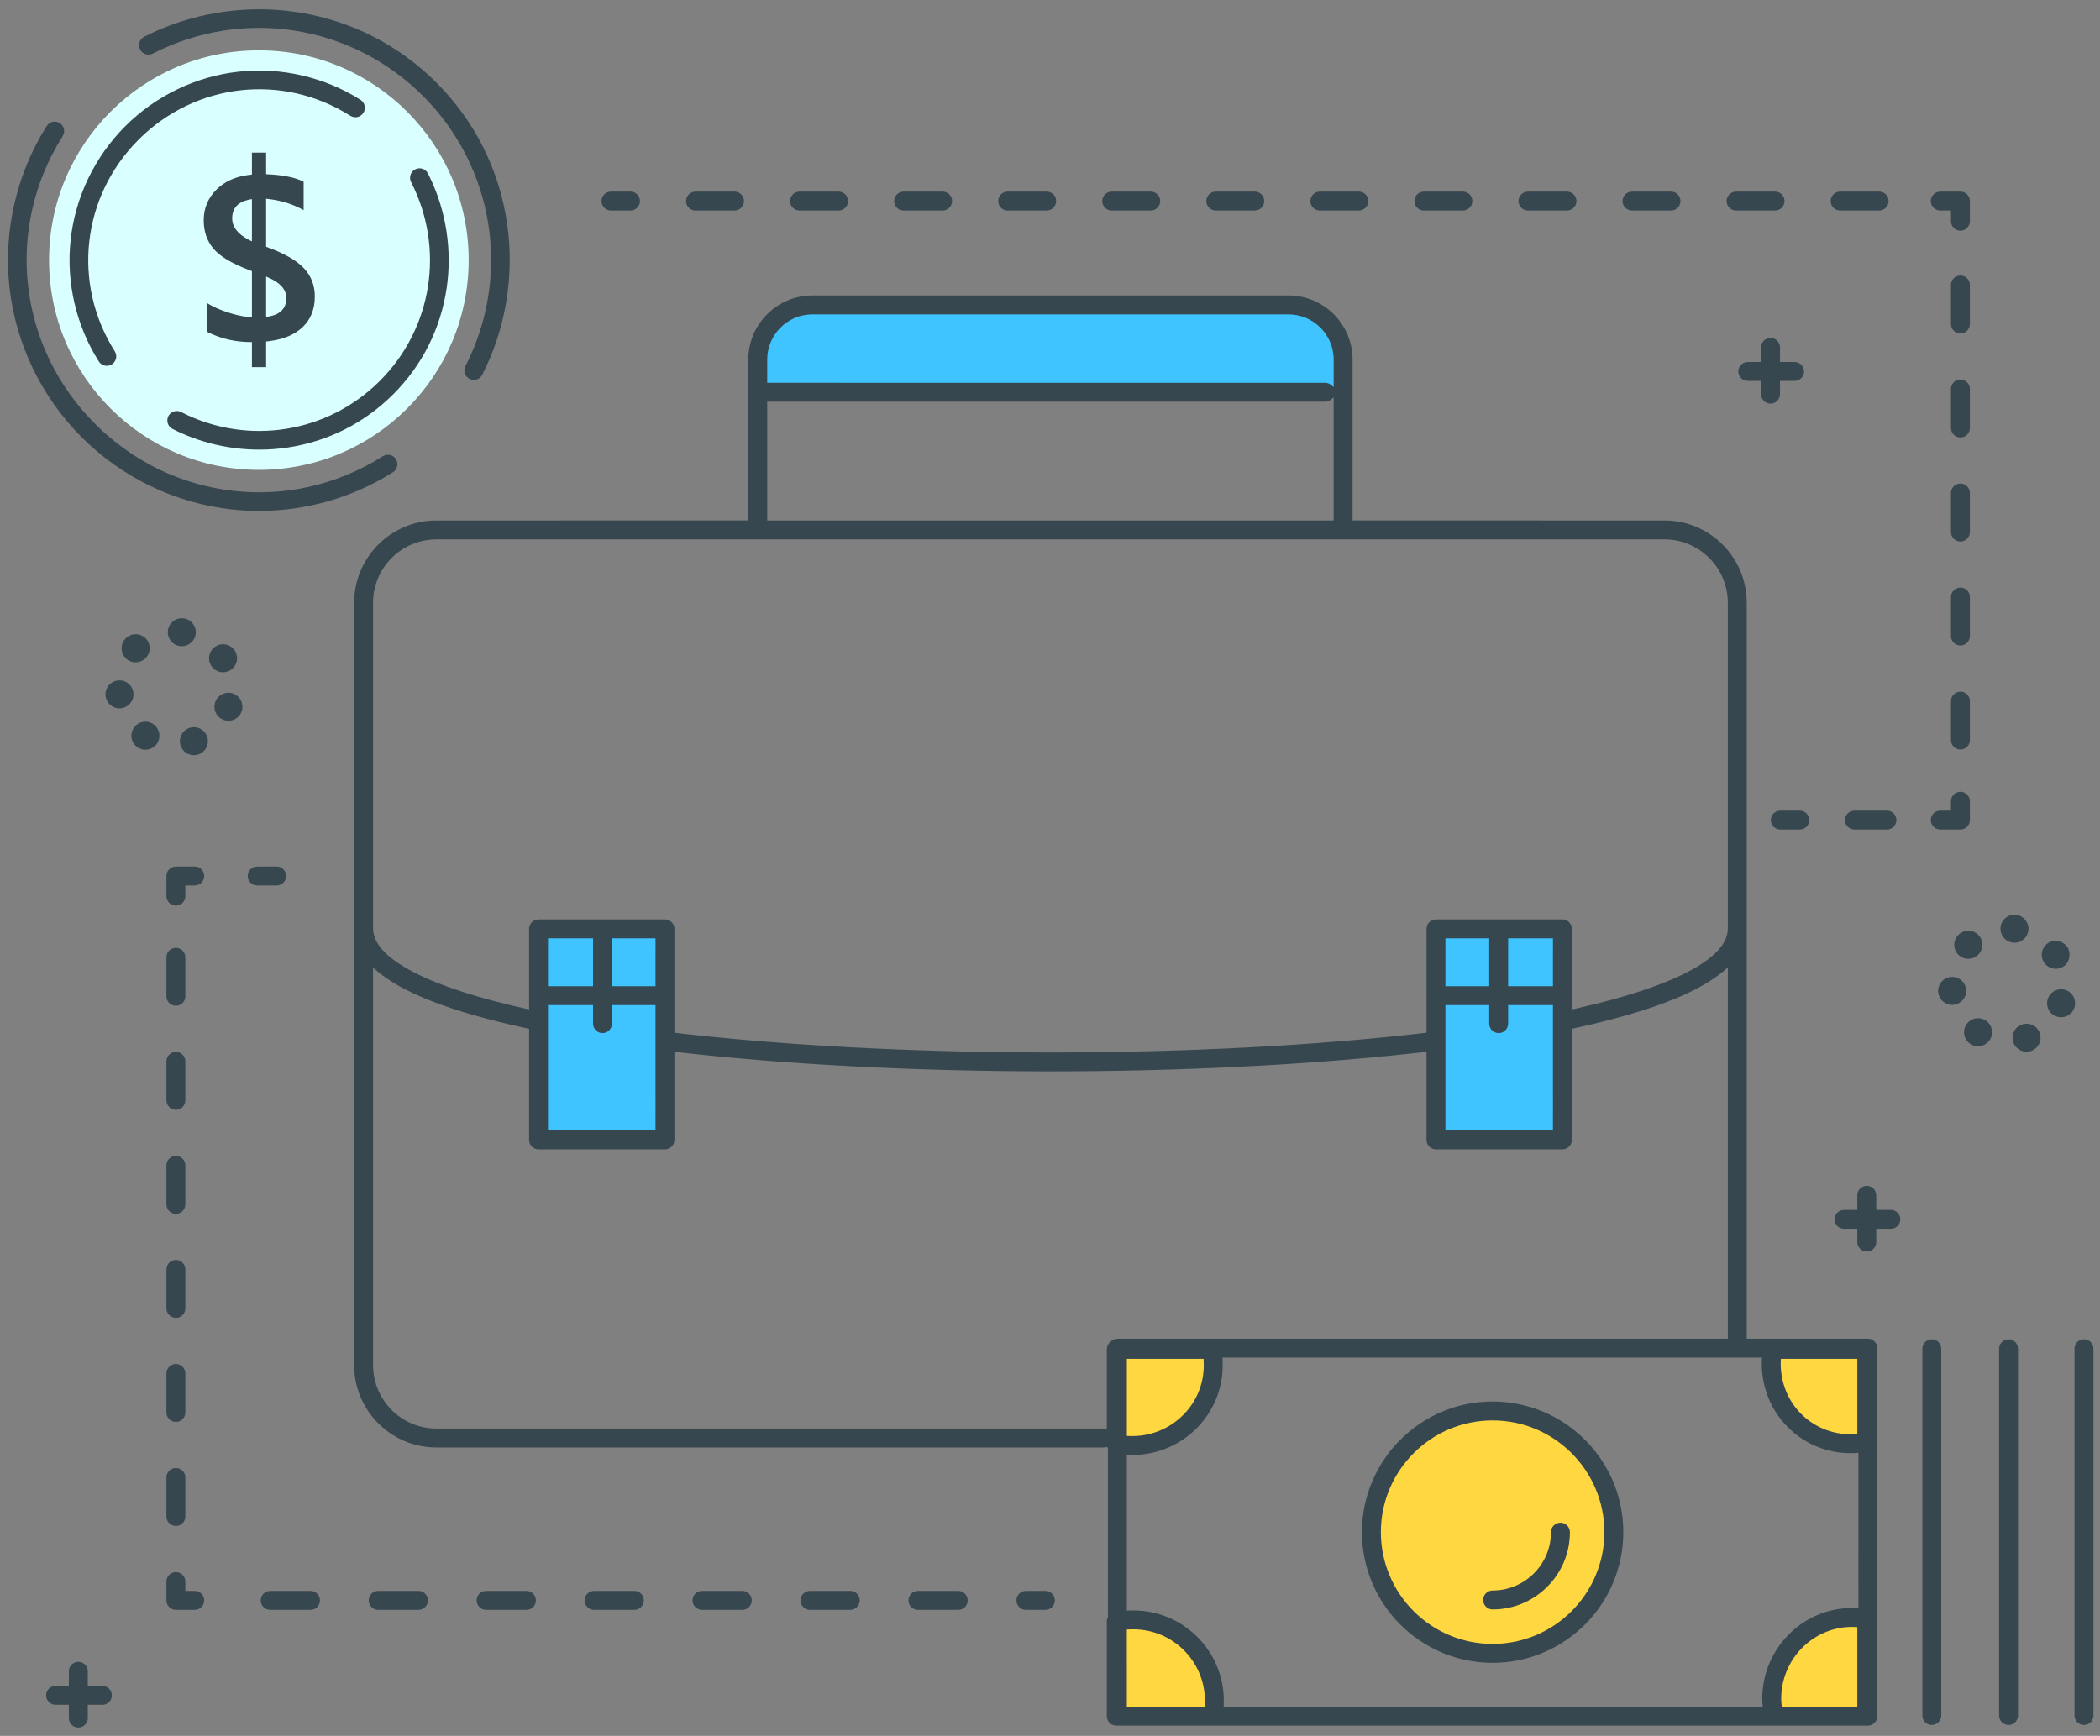
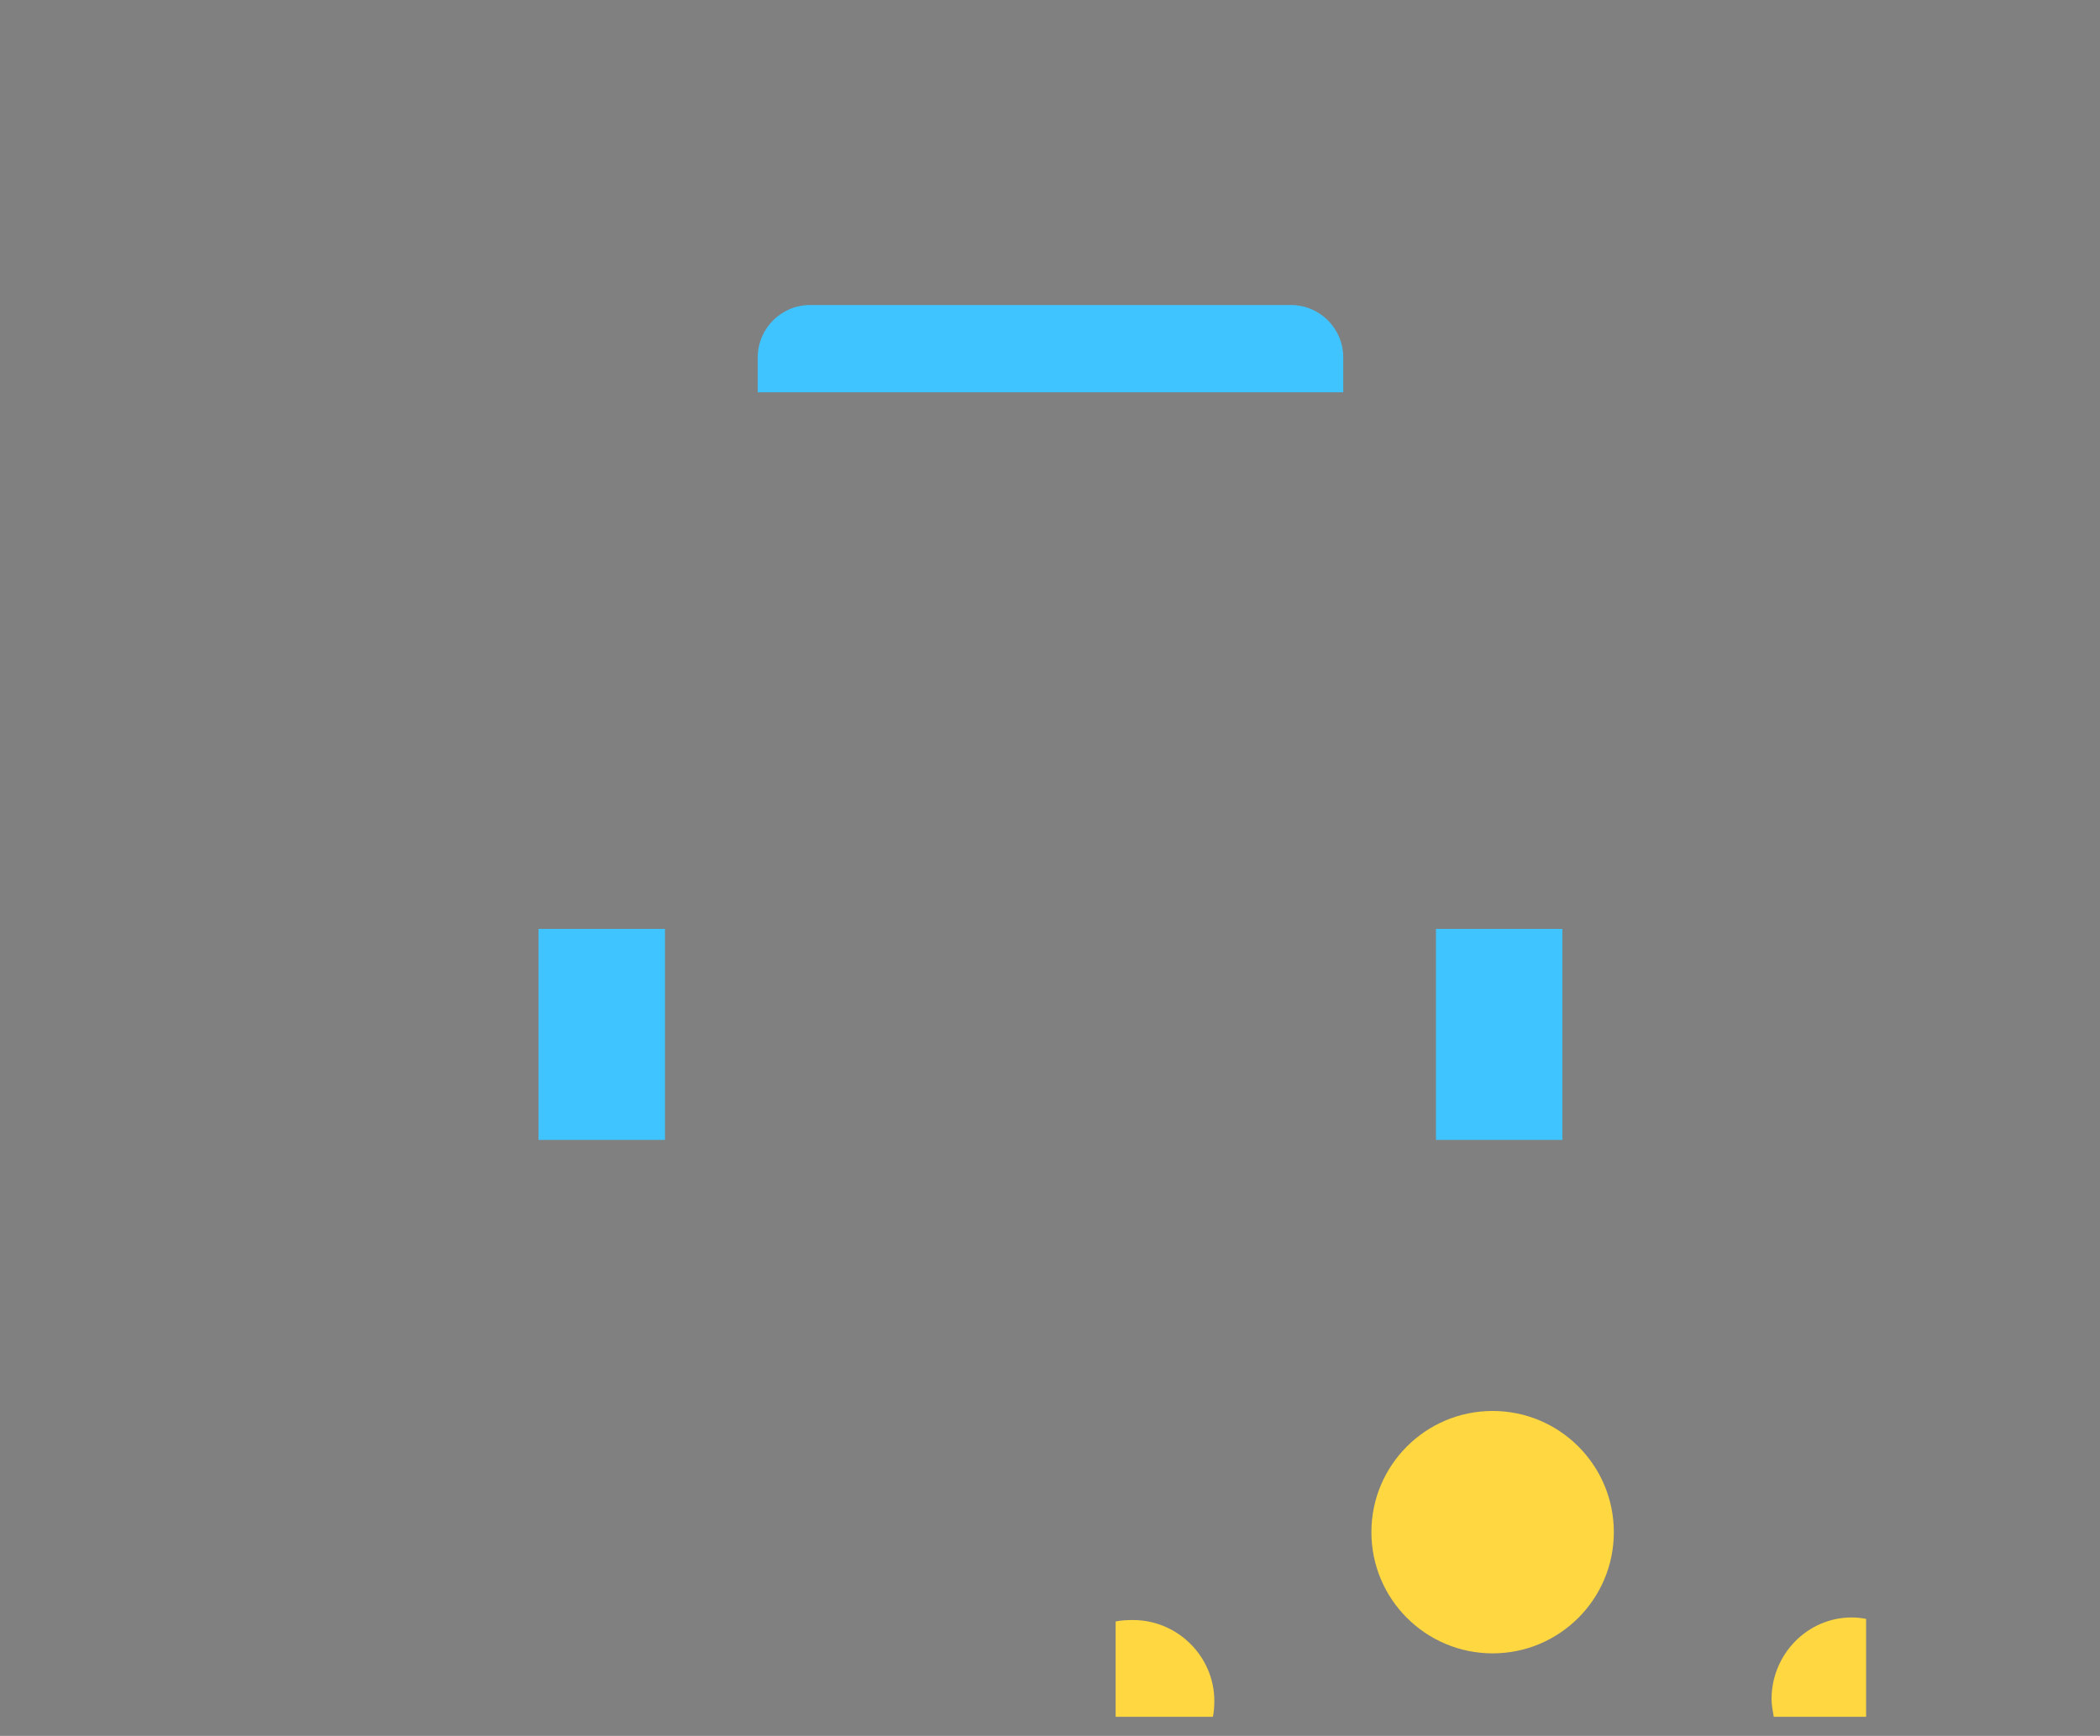
<svg xmlns="http://www.w3.org/2000/svg" width="329px" height="272px" viewBox="0 0 329 272" version="1.1">
  <rect x="0" y="0" width="329" height="272" fill="#808080" stroke="none" />
  <title>BD528150-2BFD-4B7D-B4AD-BCBB35127790</title>
  <g id="Page-1" stroke="none" stroke-width="1" fill="none" fill-rule="evenodd">
    <g id="Unity-Development-Services" transform="translate(-883, -1132)">
      <g id="Group-81" transform="translate(883, 1132)">
        <g id="Group-16" transform="translate(7, 7.145)">
-           <path d="M167.781,204.396 L167.781,219.132 C168.596,219.279 169.513,219.359 170.328,219.359 C177.306,219.359 183.044,213.849 183.044,206.872 C183.044,205.972 183.031,205.211 182.852,204.396 L167.781,204.396 Z" id="Fill-1" fill="#FFD740" />
-           <path d="M270.493,206.574 C270.493,213.551 275.954,219.105 282.931,219.105 C283.831,219.105 284.543,218.906 285.358,218.727 L285.358,204.396 L270.72,204.396 C270.573,205.211 270.493,205.758 270.493,206.574" id="Fill-3" fill="#FFD740" />
          <path d="M270.544,259.084 C270.544,259.984 270.708,260.842 270.886,261.86 L285.358,261.86 L285.358,246.524 C284.543,246.376 283.925,246.296 283.11,246.296 C276.132,246.296 270.544,252.107 270.544,259.084" id="Fill-5" fill="#FFD740" />
          <path d="M170.507,246.701 C169.608,246.701 168.596,246.749 167.781,246.928 L167.781,261.86 L183.018,261.86 C183.165,261.249 183.246,260.198 183.246,259.382 C183.246,252.405 177.485,246.701 170.507,246.701" id="Fill-7" fill="#FFD740" />
          <path d="M226.844,213.942 C216.356,213.942 207.853,222.444 207.853,232.932 C207.853,243.421 216.356,251.923 226.844,251.923 C237.333,251.923 245.835,243.421 245.835,232.932 C245.835,222.444 237.333,213.942 226.844,213.942" id="Fill-9" fill="#FFD740" />
          <polygon id="Fill-11" fill="#40C4FF" points="77.371 171.47 97.18 171.47 97.18 138.404 77.371 138.404" />
          <polygon id="Fill-13" fill="#40C4FF" points="217.968 171.47 237.776 171.47 237.776 138.404 217.968 138.404" />
          <path d="M195.23,40.648 L119.926,40.648 C115.391,40.648 111.715,44.324 111.715,48.859 L111.715,54.317 L203.441,54.317 L203.441,48.859 C203.441,44.324 199.765,40.648 195.23,40.648" id="Fill-14" fill="#40C4FF" />
-           <path d="M33.556,0.742 C15.403,0.742 0.687,15.458 0.687,33.611 C0.687,51.764 15.403,66.48 33.556,66.48 C51.709,66.48 66.424,51.764 66.424,33.611 C66.424,15.458 51.709,0.742 33.556,0.742" id="Fill-15" fill="#D9FFFF" />
        </g>
        <g id="Group-43" transform="translate(0.657, 0.673)" fill="#37474F">
-           <path d="M11.615,259.718 C12.433,259.718 13.097,260.382 13.097,261.2 L13.097,261.2 L13.096,263.487 L15.384,263.488 L15.527,263.495 C16.279,263.566 16.867,264.2 16.867,264.97 C16.867,265.788 16.203,266.452 15.384,266.452 L15.384,266.452 L13.096,266.451 L13.097,268.536 L13.09,268.679 C13.018,269.43 12.385,270.018 11.615,270.018 C10.796,270.018 10.133,269.354 10.133,268.536 L10.133,268.536 L10.131,266.451 L8.048,266.452 L7.906,266.445 C7.154,266.373 6.567,265.74 6.567,264.97 C6.567,264.151 7.23,263.488 8.049,263.488 L8.049,263.488 L10.131,263.487 L10.133,261.2 L10.139,261.057 C10.211,260.306 10.844,259.718 11.615,259.718 Z M201.199,45.623 L201.475,45.627 C206.889,45.774 211.248,50.224 211.248,55.672 L211.248,55.672 L211.248,80.879 L260.106,80.88 L260.415,80.883 C267.381,81.048 272.997,86.766 272.997,93.77 L272.997,93.77 L272.997,209.092 L291.973,209.092 L292.116,209.099 C292.867,209.171 293.455,209.804 293.455,210.574 L293.455,210.574 L293.455,268.234 L293.448,268.377 C293.377,269.128 292.744,269.716 291.973,269.716 L291.973,269.716 L174.402,269.716 L174.34,269.712 L174.225,269.712 L174.083,269.705 C173.332,269.634 172.744,269 172.744,268.23 L172.744,268.23 L172.744,253.4 L172.753,253.23 C172.773,253.063 172.82,252.901 172.894,252.75 L172.894,252.75 L172.919,252.64 L172.919,226.362 L172.894,226.255 L172.794,226.044 L172.596,226.094 L172.484,226.117 C172.408,226.129 172.329,226.135 172.25,226.135 L172.25,226.135 L67.718,226.135 L67.41,226.132 C60.443,225.968 54.827,220.249 54.827,213.245 L54.827,213.245 L54.827,93.77 L54.83,93.462 C54.995,86.496 60.713,80.88 67.718,80.88 L67.718,80.88 L116.576,80.879 L116.576,55.672 L116.58,55.396 C116.727,49.982 121.177,45.623 126.626,45.623 L126.626,45.623 L201.199,45.623 Z M325.833,209.182 C326.652,209.182 327.316,209.846 327.316,210.664 L327.316,210.664 L327.316,268.128 L327.309,268.271 C327.237,269.023 326.604,269.61 325.833,269.61 C325.015,269.61 324.351,268.947 324.351,268.128 L324.351,268.128 L324.351,210.664 L324.358,210.521 C324.43,209.77 325.063,209.182 325.833,209.182 Z M301.992,209.182 C302.81,209.182 303.474,209.846 303.474,210.664 L303.474,210.664 L303.474,268.128 L303.467,268.271 C303.395,269.023 302.762,269.61 301.992,269.61 C301.173,269.61 300.51,268.947 300.51,268.128 L300.51,268.128 L300.51,210.664 L300.517,210.521 C300.588,209.77 301.222,209.182 301.992,209.182 Z M314.015,209.182 C314.833,209.182 315.497,209.846 315.497,210.664 L315.497,210.664 L315.497,268.128 L315.49,268.271 C315.418,269.023 314.785,269.61 314.015,269.61 C313.196,269.61 312.533,268.947 312.533,268.128 L312.533,268.128 L312.533,210.664 L312.539,210.521 C312.611,209.77 313.244,209.182 314.015,209.182 Z M275.387,212.055 L190.863,212.057 L190.885,212.548 C190.892,212.781 190.895,213.022 190.895,213.292 C190.895,221.023 184.538,227.313 176.723,227.313 C176.533,227.313 176.34,227.309 176.145,227.301 L176.145,227.301 L175.885,227.291 L175.885,251.692 L176.528,251.669 L176.901,251.665 C184.715,251.665 191.071,258.008 191.071,265.803 C191.071,266.019 191.066,266.253 191.056,266.49 L191.056,266.49 L191.044,266.751 L275.5,266.752 L275.476,266.48 L275.451,266.151 C275.438,265.933 275.431,265.719 275.431,265.505 C275.431,257.664 281.745,251.286 289.505,251.286 C289.754,251.286 289.991,251.292 290.227,251.306 L290.227,251.306 L290.491,251.32 L290.493,226.959 L290.218,226.987 L289.921,227.013 C289.723,227.026 289.525,227.033 289.326,227.033 C285.557,227.033 282.037,225.577 279.412,222.933 C276.795,220.297 275.354,216.768 275.354,212.995 C275.354,212.759 275.36,212.536 275.372,212.319 L275.372,212.319 L275.387,212.055 Z M176.901,254.629 C176.635,254.629 176.332,254.636 176.118,254.648 L176.118,254.648 L175.881,254.661 L175.884,266.748 L188.073,266.748 L188.087,266.512 L188.102,266.154 L188.107,265.803 C188.107,259.641 183.08,254.629 176.901,254.629 Z M289.504,254.25 C283.378,254.25 278.395,259.299 278.395,265.505 C278.395,265.835 278.416,266.16 278.461,266.528 L278.461,266.528 L278.487,266.748 L290.321,266.748 L290.321,254.28 L290.085,254.267 L289.695,254.252 Z M233.188,218.931 C244.476,218.931 253.661,228.116 253.661,239.404 C253.661,250.693 244.476,259.877 233.188,259.877 C221.899,259.877 212.715,250.693 212.715,239.404 C212.715,228.116 221.899,218.931 233.188,218.931 Z M233.188,221.895 C223.533,221.895 215.679,229.75 215.679,239.404 C215.679,249.059 223.533,256.913 233.188,256.913 C242.842,256.913 250.696,249.059 250.696,239.404 C250.696,229.75 242.842,221.895 233.188,221.895 Z M64.901,248.612 L65.044,248.619 C65.796,248.691 66.383,249.324 66.383,250.094 C66.383,250.913 65.72,251.576 64.901,251.576 L64.901,251.576 L58.584,251.576 L58.442,251.57 C57.69,251.498 57.102,250.865 57.102,250.094 C57.102,249.276 57.766,248.612 58.584,248.612 L58.584,248.612 L64.901,248.612 Z M163.12,248.612 L163.263,248.619 C164.014,248.691 164.602,249.324 164.602,250.094 C164.602,250.913 163.939,251.576 163.12,251.576 L163.12,251.576 L160.064,251.576 L159.921,251.57 C159.169,251.498 158.582,250.865 158.582,250.094 C158.582,249.276 159.245,248.612 160.064,248.612 L160.064,248.612 L163.12,248.612 Z M81.815,248.612 L81.957,248.619 C82.709,248.691 83.297,249.324 83.297,250.094 C83.297,250.913 82.633,251.576 81.815,251.576 L81.815,251.576 L75.498,251.576 L75.355,251.57 C74.603,251.498 74.016,250.865 74.016,250.094 C74.016,249.276 74.679,248.612 75.498,248.612 L75.498,248.612 L81.815,248.612 Z M26.898,245.658 C27.716,245.658 28.38,246.321 28.38,247.14 L28.38,247.14 L28.38,248.612 L29.852,248.612 L29.995,248.619 C30.747,248.691 31.334,249.324 31.334,250.094 C31.334,250.913 30.671,251.576 29.852,251.576 L29.852,251.576 L26.898,251.576 L26.755,251.57 C26.003,251.498 25.416,250.865 25.416,250.094 L25.416,250.094 L25.416,247.14 L25.422,246.997 C25.494,246.245 26.127,245.658 26.898,245.658 Z M98.728,248.612 L98.871,248.619 C99.622,248.691 100.21,249.324 100.21,250.094 C100.21,250.913 99.546,251.576 98.728,251.576 L98.728,251.576 L92.411,251.576 L92.268,251.57 C91.517,251.498 90.929,250.865 90.929,250.094 C90.929,249.276 91.592,248.612 92.411,248.612 L92.411,248.612 L98.728,248.612 Z M115.641,248.612 L115.784,248.619 C116.535,248.691 117.123,249.324 117.123,250.094 C117.123,250.913 116.459,251.576 115.641,251.576 L115.641,251.576 L109.324,251.576 L109.181,251.57 C108.43,251.498 107.842,250.865 107.842,250.094 C107.842,249.276 108.506,248.612 109.324,248.612 L109.324,248.612 L115.641,248.612 Z M132.554,248.612 L132.697,248.619 C133.448,248.691 134.036,249.324 134.036,250.094 C134.036,250.913 133.373,251.576 132.554,251.576 L132.554,251.576 L126.237,251.576 L126.095,251.57 C125.343,251.498 124.755,250.865 124.755,250.094 C124.755,249.276 125.419,248.612 126.237,248.612 L126.237,248.612 L132.554,248.612 Z M149.467,248.612 L149.61,248.619 C150.362,248.691 150.95,249.324 150.95,250.094 C150.95,250.913 150.286,251.576 149.467,251.576 L149.467,251.576 L143.15,251.576 L143.008,251.57 C142.256,251.498 141.668,250.865 141.668,250.094 C141.668,249.276 142.332,248.612 143.15,248.612 L143.15,248.612 L149.467,248.612 Z M47.988,248.612 L48.131,248.619 C48.882,248.691 49.47,249.324 49.47,250.094 C49.47,250.913 48.807,251.576 47.988,251.576 L47.988,251.576 L41.671,251.576 L41.529,251.57 C40.777,251.498 40.189,250.865 40.189,250.094 C40.189,249.276 40.853,248.612 41.671,248.612 L41.671,248.612 L47.988,248.612 Z M243.812,237.922 C244.63,237.922 245.294,238.586 245.294,239.404 C245.294,246.079 239.863,251.51 233.188,251.51 C232.369,251.51 231.705,250.847 231.705,250.028 C231.705,249.21 232.369,248.546 233.188,248.546 C238.229,248.546 242.33,244.445 242.33,239.404 C242.33,238.586 242.993,237.922 243.812,237.922 Z M26.898,229.356 C27.716,229.356 28.38,230.019 28.38,230.838 L28.38,230.838 L28.38,236.951 L28.373,237.094 C28.301,237.845 27.668,238.433 26.898,238.433 C26.079,238.433 25.416,237.769 25.416,236.951 L25.416,236.951 L25.416,230.838 L25.422,230.695 C25.494,229.944 26.127,229.356 26.898,229.356 Z M175.884,212.248 L175.884,224.322 L176.314,224.342 C176.449,224.347 176.591,224.349 176.723,224.349 C182.903,224.349 187.931,219.39 187.931,213.292 C187.931,212.983 187.927,212.732 187.916,212.487 L187.916,212.487 L187.906,212.248 L175.884,212.248 Z M290.321,212.248 L278.345,212.248 L278.332,212.484 L278.322,212.733 L278.318,212.995 C278.318,219.202 283.155,224.069 289.325,224.069 C289.595,224.069 289.895,224.049 290.11,224.015 L290.11,224.015 L290.321,223.982 L290.321,212.248 Z M270.034,150.915 L269.619,151.28 L269.303,151.551 C268.118,152.539 266.651,153.482 264.904,154.377 C260.428,156.671 254.003,158.728 245.8,160.492 L245.8,160.492 L245.603,160.534 L245.602,177.942 L245.595,178.084 C245.523,178.836 244.89,179.424 244.12,179.424 L244.12,179.424 L224.311,179.424 L224.168,179.417 C223.417,179.345 222.829,178.712 222.829,177.942 L222.829,177.942 L222.829,164.133 L221.886,164.243 L220.525,164.394 C203.658,166.236 183.985,167.202 163.917,167.202 C143.032,167.202 122.589,166.157 105.282,164.167 L105.282,164.167 L105.004,164.135 L105.005,177.942 L104.998,178.084 C104.926,178.836 104.293,179.424 103.523,179.424 L103.523,179.424 L83.714,179.424 L83.572,179.417 C82.82,179.345 82.232,178.712 82.232,177.942 L82.232,177.942 L82.232,160.534 L81.382,160.35 C69.913,157.838 62.238,154.841 58.205,151.307 L58.205,151.307 L57.79,150.943 L57.79,213.245 L57.795,213.522 C57.942,218.868 62.337,223.171 67.718,223.171 L67.718,223.171 L172.25,223.171 L172.355,223.175 L172.459,223.186 L172.744,223.226 L172.744,210.766 L172.752,210.611 C172.789,210.254 172.954,209.926 173.215,209.682 C173.519,209.302 173.943,209.092 174.402,209.092 L174.402,209.092 L270.034,209.092 L270.034,150.915 Z M26.898,213.054 C27.716,213.054 28.38,213.717 28.38,214.536 L28.38,214.536 L28.38,220.649 L28.373,220.792 C28.301,221.543 27.668,222.131 26.898,222.131 C26.079,222.131 25.416,221.467 25.416,220.649 L25.416,220.649 L25.416,214.536 L25.422,214.393 C25.494,213.642 26.127,213.054 26.898,213.054 Z M26.898,196.752 C27.716,196.752 28.38,197.416 28.38,198.234 L28.38,198.234 L28.38,204.347 L28.373,204.49 C28.301,205.241 27.668,205.829 26.898,205.829 C26.079,205.829 25.416,205.166 25.416,204.347 L25.416,204.347 L25.416,198.234 L25.422,198.091 C25.494,197.34 26.127,196.752 26.898,196.752 Z M291.803,185.137 C292.622,185.137 293.285,185.8 293.285,186.619 L293.285,186.619 L293.285,188.906 L295.573,188.907 L295.716,188.913 C296.467,188.985 297.055,189.618 297.055,190.389 C297.055,191.207 296.392,191.871 295.573,191.871 L295.573,191.871 L293.285,191.87 L293.285,193.955 L293.279,194.097 C293.207,194.849 292.574,195.437 291.803,195.437 C290.985,195.437 290.321,194.773 290.321,193.955 L290.321,193.955 L290.321,191.87 L288.237,191.871 L288.094,191.864 C287.343,191.792 286.755,191.159 286.755,190.389 C286.755,189.57 287.419,188.907 288.237,188.907 L288.237,188.907 L290.321,188.906 L290.321,186.619 L290.328,186.476 C290.4,185.725 291.033,185.137 291.803,185.137 Z M26.898,180.45 C27.716,180.45 28.38,181.114 28.38,181.932 L28.38,181.932 L28.38,188.045 L28.373,188.188 C28.301,188.94 27.668,189.527 26.898,189.527 C26.079,189.527 25.416,188.864 25.416,188.045 L25.416,188.045 L25.416,181.932 L25.422,181.789 C25.494,181.038 26.127,180.45 26.898,180.45 Z M92.253,156.821 L85.196,156.821 L85.196,176.46 L102.041,176.46 L102.04,156.821 L95.217,156.821 L95.217,159.721 L95.211,159.863 C95.139,160.615 94.506,161.203 93.735,161.203 C92.917,161.203 92.253,160.539 92.253,159.721 L92.253,159.721 L92.253,156.821 Z M232.653,156.821 L225.793,156.821 L225.793,176.46 L242.638,176.46 L242.637,156.821 L235.617,156.821 L235.617,159.721 L235.611,159.864 C235.539,160.615 234.906,161.203 234.135,161.203 C233.317,161.203 232.653,160.539 232.653,159.721 L232.653,159.721 L232.653,156.821 Z M26.898,164.148 C27.716,164.148 28.38,164.812 28.38,165.63 L28.38,165.63 L28.38,171.743 L28.373,171.886 C28.301,172.638 27.668,173.225 26.898,173.225 C26.079,173.225 25.416,172.562 25.416,171.743 L25.416,171.743 L25.416,165.63 L25.422,165.487 C25.494,164.736 26.127,164.148 26.898,164.148 Z M260.106,83.844 L67.718,83.844 L67.44,83.848 C62.094,83.995 57.791,88.389 57.791,93.77 L57.791,93.77 L57.793,144.657 L57.805,144.812 L57.81,145.037 C58.009,149.65 66.738,154.088 81.928,157.435 L81.928,157.435 L82.232,157.502 L82.232,144.876 L82.239,144.733 C82.311,143.982 82.944,143.394 83.714,143.394 L83.714,143.394 L103.523,143.394 L103.666,143.401 C104.417,143.473 105.005,144.106 105.005,144.876 L105.005,144.876 L105.005,161.15 L106.349,161.305 L107.976,161.485 C142.848,165.261 188.369,165.153 222.609,161.176 L222.609,161.176 L222.831,161.151 L222.829,144.876 L222.836,144.733 C222.908,143.982 223.541,143.394 224.311,143.394 L224.311,143.394 L244.12,143.394 L244.263,143.401 C245.014,143.473 245.602,144.106 245.602,144.876 L245.602,144.876 L245.602,157.502 L246.434,157.318 C261.476,153.944 270.027,149.493 270.027,144.876 L270.027,144.876 L270.033,144.757 L270.033,93.77 L270.029,93.493 C269.882,88.147 265.488,83.844 260.106,83.844 L260.106,83.844 Z M316.113,159.857 C317.259,159.46 318.51,160.066 318.909,161.211 L318.909,161.211 L318.955,161.361 C319.254,162.463 318.652,163.625 317.557,164.004 C317.323,164.086 317.081,164.127 316.836,164.127 C315.908,164.127 315.07,163.542 314.762,162.653 C314.363,161.507 314.968,160.256 316.113,159.857 Z M307.383,159.897 C308.03,158.871 309.385,158.565 310.41,159.211 L310.41,159.211 L310.546,159.303 C311.462,159.981 311.713,161.26 311.096,162.238 C310.69,162.884 309.987,163.263 309.237,163.263 C308.824,163.263 308.421,163.149 308.07,162.925 C307.042,162.277 306.735,160.921 307.383,159.897 Z M320.178,155.808 C320.578,154.663 321.83,154.062 322.975,154.463 L322.975,154.463 L323.121,154.52 C324.17,154.972 324.704,156.166 324.319,157.262 C324.009,158.147 323.172,158.729 322.248,158.729 C321.999,158.729 321.755,158.688 321.521,158.605 C320.377,158.204 319.775,156.951 320.178,155.808 Z M26.898,147.846 C27.716,147.846 28.38,148.51 28.38,149.328 L28.38,149.328 L28.38,155.442 L28.373,155.584 C28.301,156.336 27.668,156.924 26.898,156.924 C26.079,156.924 25.416,156.26 25.416,155.442 L25.416,155.442 L25.416,149.328 L25.422,149.186 C25.494,148.434 26.127,147.846 26.898,147.846 Z M304.933,152.411 C306.139,152.276 307.225,153.143 307.359,154.348 L307.359,154.348 L307.371,154.505 C307.418,155.646 306.574,156.645 305.421,156.774 C305.342,156.783 305.26,156.787 305.174,156.787 C304.062,156.787 303.119,155.949 302.996,154.835 C302.86,153.632 303.729,152.545 304.933,152.411 Z M232.653,146.358 L225.793,146.358 L225.793,153.857 L232.653,153.857 L232.653,146.358 Z M235.617,146.358 L235.617,153.857 L242.637,153.857 L242.638,146.358 L235.617,146.358 Z M92.253,146.358 L85.196,146.358 L85.196,153.857 L92.253,153.857 L92.253,146.358 Z M95.217,146.358 L95.217,153.857 L102.04,153.857 L102.041,146.358 L95.217,146.358 Z M320.247,147.077 C321.217,146.468 322.419,146.708 323.176,147.638 L323.176,147.638 L323.277,147.77 L323.346,147.911 C323.819,148.963 323.518,150.206 322.578,150.795 C322.223,151.018 321.82,151.132 321.412,151.132 C320.661,151.132 319.953,150.75 319.546,150.102 C318.903,149.075 319.217,147.719 320.247,147.077 Z M306.301,145.686 C307.165,144.951 308.465,144.993 309.278,145.812 L309.278,145.812 L309.4,145.945 C310.095,146.766 310.089,147.976 309.388,148.791 L309.388,148.791 L309.256,148.931 L309.112,149.063 C308.716,149.395 308.218,149.573 307.703,149.573 C307.125,149.573 306.569,149.348 306.152,148.931 C305.294,148.073 305.294,146.683 306.152,145.827 L306.152,145.827 Z M312.762,144.607 C312.9,143.401 313.988,142.536 315.192,142.675 L315.192,142.675 L315.347,142.698 C316.471,142.907 317.257,143.953 317.124,145.106 C316.997,146.217 316.055,147.051 314.947,147.051 C314.854,147.051 314.773,147.046 314.696,147.036 C313.488,146.899 312.624,145.81 312.762,144.607 Z M29.852,135.11 L29.995,135.117 C30.747,135.189 31.334,135.822 31.334,136.592 C31.334,137.411 30.671,138.075 29.852,138.075 L29.852,138.075 L28.38,138.075 L28.38,139.751 L28.373,139.894 C28.301,140.645 27.668,141.233 26.898,141.233 C26.079,141.233 25.416,140.569 25.416,139.751 L25.416,139.751 L25.416,136.592 L25.422,136.45 C25.494,135.698 26.127,135.11 26.898,135.11 L26.898,135.11 L29.852,135.11 Z M42.69,135.11 L42.833,135.117 C43.584,135.189 44.172,135.822 44.172,136.592 C44.172,137.411 43.509,138.075 42.69,138.075 L42.69,138.075 L39.633,138.075 L39.491,138.068 C38.739,137.996 38.151,137.363 38.151,136.592 C38.151,135.774 38.815,135.11 39.633,135.11 L39.633,135.11 L42.69,135.11 Z M294.962,126.348 L295.105,126.355 C295.856,126.427 296.444,127.06 296.444,127.83 C296.444,128.649 295.78,129.312 294.962,129.312 L294.962,129.312 L289.867,129.312 L289.725,129.305 C288.973,129.234 288.385,128.6 288.385,127.83 C288.385,127.012 289.049,126.348 289.867,126.348 L289.867,126.348 L294.962,126.348 Z M306.475,123.393 C307.293,123.393 307.957,124.057 307.957,124.875 L307.957,124.875 L307.957,127.83 L307.95,127.973 C307.878,128.724 307.245,129.312 306.475,129.312 L306.475,129.312 L303.317,129.312 L303.174,129.305 C302.422,129.234 301.834,128.6 301.834,127.83 C301.834,127.012 302.498,126.348 303.317,126.348 L303.317,126.348 L304.993,126.348 L304.993,124.875 L305,124.733 C305.072,123.981 305.705,123.393 306.475,123.393 Z M281.309,126.348 L281.452,126.355 C282.203,126.427 282.791,127.06 282.791,127.83 C282.791,128.649 282.127,129.312 281.309,129.312 L281.309,129.312 L278.252,129.312 L278.11,129.305 C277.358,129.234 276.77,128.6 276.77,127.83 C276.77,127.012 277.434,126.348 278.252,126.348 L278.252,126.348 L281.309,126.348 Z M28.996,113.399 C30.142,113 31.393,113.605 31.792,114.751 L31.792,114.751 L31.838,114.901 C32.137,116.003 31.535,117.164 30.44,117.544 C30.206,117.626 29.963,117.667 29.717,117.667 C28.791,117.667 27.953,117.082 27.645,116.192 C27.246,115.047 27.851,113.796 28.996,113.399 Z M20.266,113.437 C20.911,112.411 22.268,112.104 23.293,112.75 L23.293,112.75 L23.428,112.843 C24.344,113.521 24.596,114.8 23.979,115.778 C23.573,116.424 22.87,116.803 22.12,116.803 C21.707,116.803 21.304,116.688 20.953,116.465 C19.925,115.816 19.618,114.461 20.266,113.437 Z M306.475,107.703 C307.293,107.703 307.957,108.366 307.957,109.185 L307.957,109.185 L307.957,115.298 L307.95,115.441 C307.878,116.192 307.245,116.78 306.475,116.78 C305.657,116.78 304.993,116.117 304.993,115.298 L304.993,115.298 L304.993,109.185 L305,109.042 C305.071,108.291 305.705,107.703 306.475,107.703 Z M33.061,109.347 C33.461,108.202 34.714,107.6 35.858,108.002 L35.858,108.002 L36.004,108.06 C37.052,108.512 37.586,109.705 37.202,110.8 C36.892,111.688 36.056,112.271 35.131,112.271 C34.887,112.271 34.642,112.229 34.403,112.146 C33.26,111.744 32.658,110.49 33.061,109.347 Z M17.816,105.951 C19.022,105.815 20.108,106.683 20.242,107.888 L20.242,107.888 L20.254,108.045 C20.301,109.185 19.457,110.184 18.304,110.314 C18.225,110.323 18.145,110.327 18.057,110.327 C16.945,110.327 16.002,109.489 15.879,108.375 C15.745,107.17 16.613,106.084 17.816,105.951 Z M33.124,100.616 C34.151,99.972 35.506,100.283 36.15,101.309 L36.15,101.309 L36.232,101.451 C36.763,102.46 36.436,103.723 35.455,104.335 C35.102,104.558 34.702,104.672 34.292,104.672 C33.542,104.672 32.836,104.29 32.429,103.642 C31.785,102.614 32.097,101.258 33.124,100.616 Z M19.185,99.225 C20.048,98.49 21.348,98.533 22.161,99.352 L22.161,99.352 L22.278,99.478 C23.015,100.342 22.971,101.642 22.152,102.456 L22.152,102.456 L22.096,102.54 L22.137,102.473 L21.994,102.604 C21.599,102.935 21.101,103.113 20.586,103.113 C20.008,103.113 19.452,102.888 19.035,102.471 C18.183,101.619 18.176,100.242 19.018,99.383 L19.018,99.383 L19.036,99.364 Z M25.645,98.144 C25.783,96.94 26.871,96.075 28.075,96.214 L28.075,96.214 L28.23,96.238 C29.354,96.447 30.14,97.493 30.007,98.646 C29.88,99.757 28.938,100.59 27.828,100.59 C27.737,100.59 27.656,100.586 27.581,100.576 C26.372,100.438 25.507,99.35 25.645,98.144 Z M306.475,91.401 C307.293,91.401 307.957,92.065 307.957,92.883 L307.957,92.883 L307.957,98.996 L307.95,99.139 C307.878,99.89 307.245,100.478 306.475,100.478 C305.657,100.478 304.993,99.815 304.993,98.996 L304.993,98.996 L304.993,92.883 L305,92.74 C305.071,91.989 305.705,91.401 306.475,91.401 Z M306.475,75.099 C307.293,75.099 307.957,75.763 307.957,76.581 L307.957,76.581 L307.957,82.694 L307.95,82.837 C307.878,83.589 307.245,84.176 306.475,84.176 C305.657,84.176 304.993,83.513 304.993,82.694 L304.993,82.694 L304.993,76.581 L305,76.438 C305.071,75.687 305.705,75.099 306.475,75.099 Z M208.284,61.594 L207.875,61.932 L207.758,62.019 C207.516,62.182 207.231,62.271 206.932,62.271 L206.932,62.271 L119.54,62.27 L119.54,80.88 L208.284,80.88 L208.284,61.594 Z M6.661,19.073 C7.099,18.382 8.014,18.175 8.706,18.613 L8.706,18.613 L8.823,18.695 C9.42,19.157 9.578,20.006 9.166,20.658 C0.039,35.089 2.125,53.63 14.239,65.743 C26.351,77.856 44.893,79.943 59.324,70.816 C60.016,70.378 60.931,70.584 61.369,71.276 C61.806,71.968 61.6,72.883 60.909,73.321 C54.654,77.277 47.327,79.388 39.904,79.388 C38.519,79.388 37.136,79.315 35.76,79.167 C26.885,78.217 18.497,74.194 12.143,67.839 C5.788,61.485 1.765,53.097 0.814,44.221 C-0.125,35.451 1.952,26.519 6.661,19.073 Z M64.392,25.864 C65.121,25.491 66.014,25.779 66.386,26.508 L66.386,26.508 L66.636,27.007 C69.244,32.356 70.197,38.534 69.32,44.466 C68.382,50.815 65.49,56.566 60.956,61.1 C56.422,65.634 50.671,68.526 44.322,69.464 C42.891,69.676 41.438,69.782 39.982,69.782 C35.237,69.782 30.525,68.66 26.364,66.53 C25.635,66.157 25.347,65.264 25.72,64.536 C26.093,63.807 26.986,63.519 27.714,63.891 C38.103,69.209 50.62,67.245 58.86,59.004 C67.101,50.764 69.065,38.247 63.748,27.858 C63.375,27.13 63.663,26.237 64.392,25.864 Z M306.475,58.797 C307.293,58.797 307.957,59.461 307.957,60.279 L307.957,60.279 L307.957,66.392 L307.95,66.535 C307.878,67.287 307.245,67.875 306.475,67.875 C305.657,67.875 304.993,67.211 304.993,66.392 L304.993,66.392 L304.993,60.279 L305,60.137 C305.071,59.385 305.705,58.797 306.475,58.797 Z M276.724,52.276 C277.542,52.276 278.206,52.94 278.206,53.758 L278.206,53.758 L278.206,56.046 L280.494,56.046 L280.637,56.053 C281.388,56.125 281.976,56.758 281.976,57.528 C281.976,58.347 281.312,59.01 280.494,59.01 L280.494,59.01 L278.206,59.01 L278.206,61.094 L278.199,61.237 C278.127,61.989 277.494,62.576 276.724,62.576 C275.906,62.576 275.242,61.913 275.242,61.094 L275.242,61.094 L275.242,59.01 L273.158,59.01 L273.015,59.004 C272.264,58.932 271.676,58.299 271.676,57.528 C271.676,56.71 272.34,56.046 273.158,56.046 L273.158,56.046 L275.242,56.046 L275.242,53.759 L275.249,53.616 C275.321,52.864 275.954,52.276 276.724,52.276 Z M201.199,48.587 L126.626,48.587 L126.387,48.591 C122.59,48.717 119.54,51.845 119.54,55.672 L119.54,55.672 L119.54,59.306 L206.932,59.307 L207.08,59.314 C207.374,59.343 207.649,59.459 207.875,59.645 L207.875,59.645 L208.284,59.983 L208.284,55.672 L208.28,55.434 C208.154,51.637 205.026,48.587 201.199,48.587 L201.199,48.587 Z M21.934,5.084 C29.163,1.384 37.604,0.005 45.7,1.201 L45.7,1.201 L46.272,1.29 C54.447,2.618 61.849,6.406 67.712,12.269 C73.712,18.269 77.539,25.88 78.781,34.281 C79.977,42.378 78.598,50.819 74.898,58.047 C74.642,58.548 74.13,58.855 73.577,58.855 C73.345,58.855 73.115,58.8 72.903,58.691 C72.175,58.319 71.886,57.426 72.259,56.697 C79.486,42.578 76.816,25.565 65.616,14.365 C54.416,3.165 37.404,0.495 23.285,7.722 C22.556,8.095 21.663,7.807 21.29,7.078 C20.917,6.35 21.206,5.457 21.934,5.084 Z M41.034,23.242 L41.034,26.626 L41.698,26.66 L42.111,26.689 C44.146,26.846 45.718,27.205 46.826,27.762 L46.826,27.762 L46.91,27.806 L46.91,32.256 L46.516,32.043 C45.073,31.291 43.495,30.797 41.781,30.562 L41.781,30.562 L41.034,30.47 L41.034,37.997 L41.2,38.057 L41.618,38.211 C44.088,39.144 45.869,40.195 46.959,41.36 C48.096,42.575 48.663,44.04 48.663,45.768 C48.663,47.766 48.03,49.364 46.763,50.577 C45.56,51.73 43.858,52.46 41.653,52.763 L41.653,52.763 L41.034,52.84 L41.034,56.858 L38.811,56.858 L38.811,52.924 L38.562,52.923 L38.099,52.914 L37.639,52.893 C35.655,52.771 33.786,52.286 32.029,51.437 L32.029,51.437 L31.76,51.302 L31.76,46.785 L31.979,46.929 L32.218,47.073 C32.873,47.453 33.685,47.812 34.655,48.149 C35.959,48.603 37.139,48.884 38.195,48.991 L38.195,48.991 L38.811,49.043 L38.811,41.808 L38.262,41.601 C35.599,40.574 33.776,39.471 32.793,38.304 C31.769,37.089 31.257,35.607 31.257,33.849 C31.257,31.963 31.92,30.364 33.254,29.036 C34.517,27.779 36.169,27.018 38.218,26.753 L38.218,26.753 L38.811,26.686 L38.811,23.242 L41.034,23.242 Z M36.811,10.547 C43.439,9.838 50.188,11.407 55.815,14.966 L55.815,14.966 L55.932,15.048 C56.529,15.51 56.687,16.359 56.275,17.01 C55.838,17.702 54.923,17.908 54.231,17.471 C43.614,10.756 29.972,12.291 21.06,21.203 C12.147,30.116 10.612,43.757 17.327,54.375 C17.765,55.066 17.558,55.982 16.866,56.419 C16.626,56.571 16.354,56.649 16.076,56.649 C15.571,56.649 15.097,56.394 14.822,55.959 C11.263,50.332 9.694,43.582 10.403,36.955 C11.122,30.248 14.162,23.909 18.964,19.107 C23.765,14.306 30.104,11.266 36.811,10.547 Z M306.475,42.495 C307.293,42.495 307.957,43.159 307.957,43.977 L307.957,43.977 L307.957,50.091 L307.95,50.233 C307.878,50.985 307.245,51.573 306.475,51.573 C305.657,51.573 304.993,50.909 304.993,50.091 L304.993,50.091 L304.993,43.977 L305,43.835 C305.071,43.083 305.705,42.495 306.475,42.495 Z M41.034,42.664 L41.034,48.988 L41.322,48.943 L41.545,48.905 C43.293,48.572 44.202,47.6 44.202,46.029 C44.202,44.693 43.244,43.622 41.384,42.815 L41.384,42.815 L41.034,42.664 Z M38.811,30.528 L38.517,30.581 L38.3,30.624 C36.6,30.993 35.718,31.975 35.718,33.532 C35.718,34.856 36.56,35.961 38.202,36.836 L38.202,36.836 L38.811,37.15 L38.811,30.528 Z M306.475,29.352 L306.618,29.359 C307.369,29.43 307.957,30.064 307.957,30.834 L307.957,30.834 L307.957,33.992 L307.95,34.135 C307.878,34.887 307.245,35.475 306.475,35.475 C305.657,35.475 304.993,34.811 304.993,33.992 L304.993,33.992 L304.993,32.316 L303.316,32.316 L303.174,32.309 C302.422,32.237 301.834,31.604 301.834,30.834 C301.834,30.016 302.498,29.352 303.316,29.352 L303.316,29.352 L306.475,29.352 Z M147.022,29.352 L147.165,29.359 C147.916,29.43 148.504,30.064 148.504,30.834 C148.504,31.652 147.841,32.316 147.022,32.316 L147.022,32.316 L140.909,32.316 L140.766,32.309 C140.015,32.237 139.427,31.604 139.427,30.834 C139.427,30.016 140.09,29.352 140.909,29.352 L140.909,29.352 L147.022,29.352 Z M98.117,29.352 L98.259,29.359 C99.011,29.43 99.599,30.064 99.599,30.834 C99.599,31.652 98.935,32.316 98.117,32.316 L98.117,32.316 L95.06,32.316 L94.917,32.309 C94.166,32.237 93.578,31.604 93.578,30.834 C93.578,30.016 94.241,29.352 95.06,29.352 L95.06,29.352 L98.117,29.352 Z M195.928,29.352 L196.071,29.359 C196.822,29.43 197.41,30.064 197.41,30.834 C197.41,31.652 196.746,32.316 195.928,32.316 L195.928,32.316 L189.815,32.316 L189.672,32.309 C188.92,32.237 188.333,31.604 188.333,30.834 C188.333,30.016 188.996,29.352 189.815,29.352 L189.815,29.352 L195.928,29.352 Z M212.23,29.352 L212.372,29.359 C213.124,29.43 213.712,30.064 213.712,30.834 C213.712,31.652 213.048,32.316 212.23,32.316 L212.23,32.316 L206.116,32.316 L205.974,32.309 C205.222,32.237 204.634,31.604 204.634,30.834 C204.634,30.016 205.298,29.352 206.116,29.352 L206.116,29.352 L212.23,29.352 Z M228.532,29.352 L228.674,29.359 C229.426,29.43 230.014,30.064 230.014,30.834 C230.014,31.652 229.35,32.316 228.532,32.316 L228.532,32.316 L222.418,32.316 L222.276,32.309 C221.524,32.237 220.936,31.604 220.936,30.834 C220.936,30.016 221.6,29.352 222.418,29.352 L222.418,29.352 L228.532,29.352 Z M261.135,29.352 L261.278,29.359 C262.03,29.43 262.617,30.064 262.617,30.834 C262.617,31.652 261.954,32.316 261.135,32.316 L261.135,32.316 L255.022,32.316 L254.879,32.309 C254.128,32.237 253.54,31.604 253.54,30.834 C253.54,30.016 254.204,29.352 255.022,29.352 L255.022,29.352 L261.135,29.352 Z M277.437,29.352 L277.58,29.359 C278.331,29.43 278.919,30.064 278.919,30.834 C278.919,31.652 278.256,32.316 277.437,32.316 L277.437,32.316 L271.324,32.316 L271.181,32.309 C270.43,32.237 269.842,31.604 269.842,30.834 C269.842,30.016 270.506,29.352 271.324,29.352 L271.324,29.352 L277.437,29.352 Z M293.739,29.352 L293.882,29.359 C294.633,29.43 295.221,30.064 295.221,30.834 C295.221,31.652 294.558,32.316 293.739,32.316 L293.739,32.316 L287.626,32.316 L287.483,32.309 C286.732,32.237 286.144,31.604 286.144,30.834 C286.144,30.016 286.807,29.352 287.626,29.352 L287.626,29.352 L293.739,29.352 Z M244.833,29.352 L244.976,29.359 C245.728,29.43 246.316,30.064 246.316,30.834 C246.316,31.652 245.652,32.316 244.833,32.316 L244.833,32.316 L238.72,32.316 L238.578,32.309 C237.826,32.237 237.238,31.604 237.238,30.834 C237.238,30.016 237.902,29.352 238.72,29.352 L238.72,29.352 L244.833,29.352 Z M179.626,29.352 L179.769,29.359 C180.52,29.43 181.108,30.064 181.108,30.834 C181.108,31.652 180.444,32.316 179.626,32.316 L179.626,32.316 L173.513,32.316 L173.37,32.309 C172.618,32.237 172.031,31.604 172.031,30.834 C172.031,30.016 172.694,29.352 173.513,29.352 L173.513,29.352 L179.626,29.352 Z M163.324,29.352 L163.467,29.359 C164.218,29.43 164.806,30.064 164.806,30.834 C164.806,31.652 164.142,32.316 163.324,32.316 L163.324,32.316 L157.211,32.316 L157.068,32.309 C156.317,32.237 155.729,31.604 155.729,30.834 C155.729,30.016 156.392,29.352 157.211,29.352 L157.211,29.352 L163.324,29.352 Z M130.72,29.352 L130.863,29.359 C131.614,29.43 132.202,30.064 132.202,30.834 C132.202,31.652 131.539,32.316 130.72,32.316 L130.72,32.316 L124.607,32.316 L124.464,32.309 C123.713,32.237 123.125,31.604 123.125,30.834 C123.125,30.016 123.789,29.352 124.607,29.352 L124.607,29.352 L130.72,29.352 Z M114.418,29.352 L114.561,29.359 C115.313,29.43 115.9,30.064 115.9,30.834 C115.9,31.652 115.237,32.316 114.418,32.316 L114.418,32.316 L108.305,32.316 L108.162,32.309 C107.411,32.237 106.823,31.604 106.823,30.834 C106.823,30.016 107.487,29.352 108.305,29.352 L108.305,29.352 L114.418,29.352 Z" id="Combined-Shape" />
-         </g>
+           </g>
        <g id="Group-80" transform="translate(1, 1.145)" />
      </g>
    </g>
  </g>
</svg>